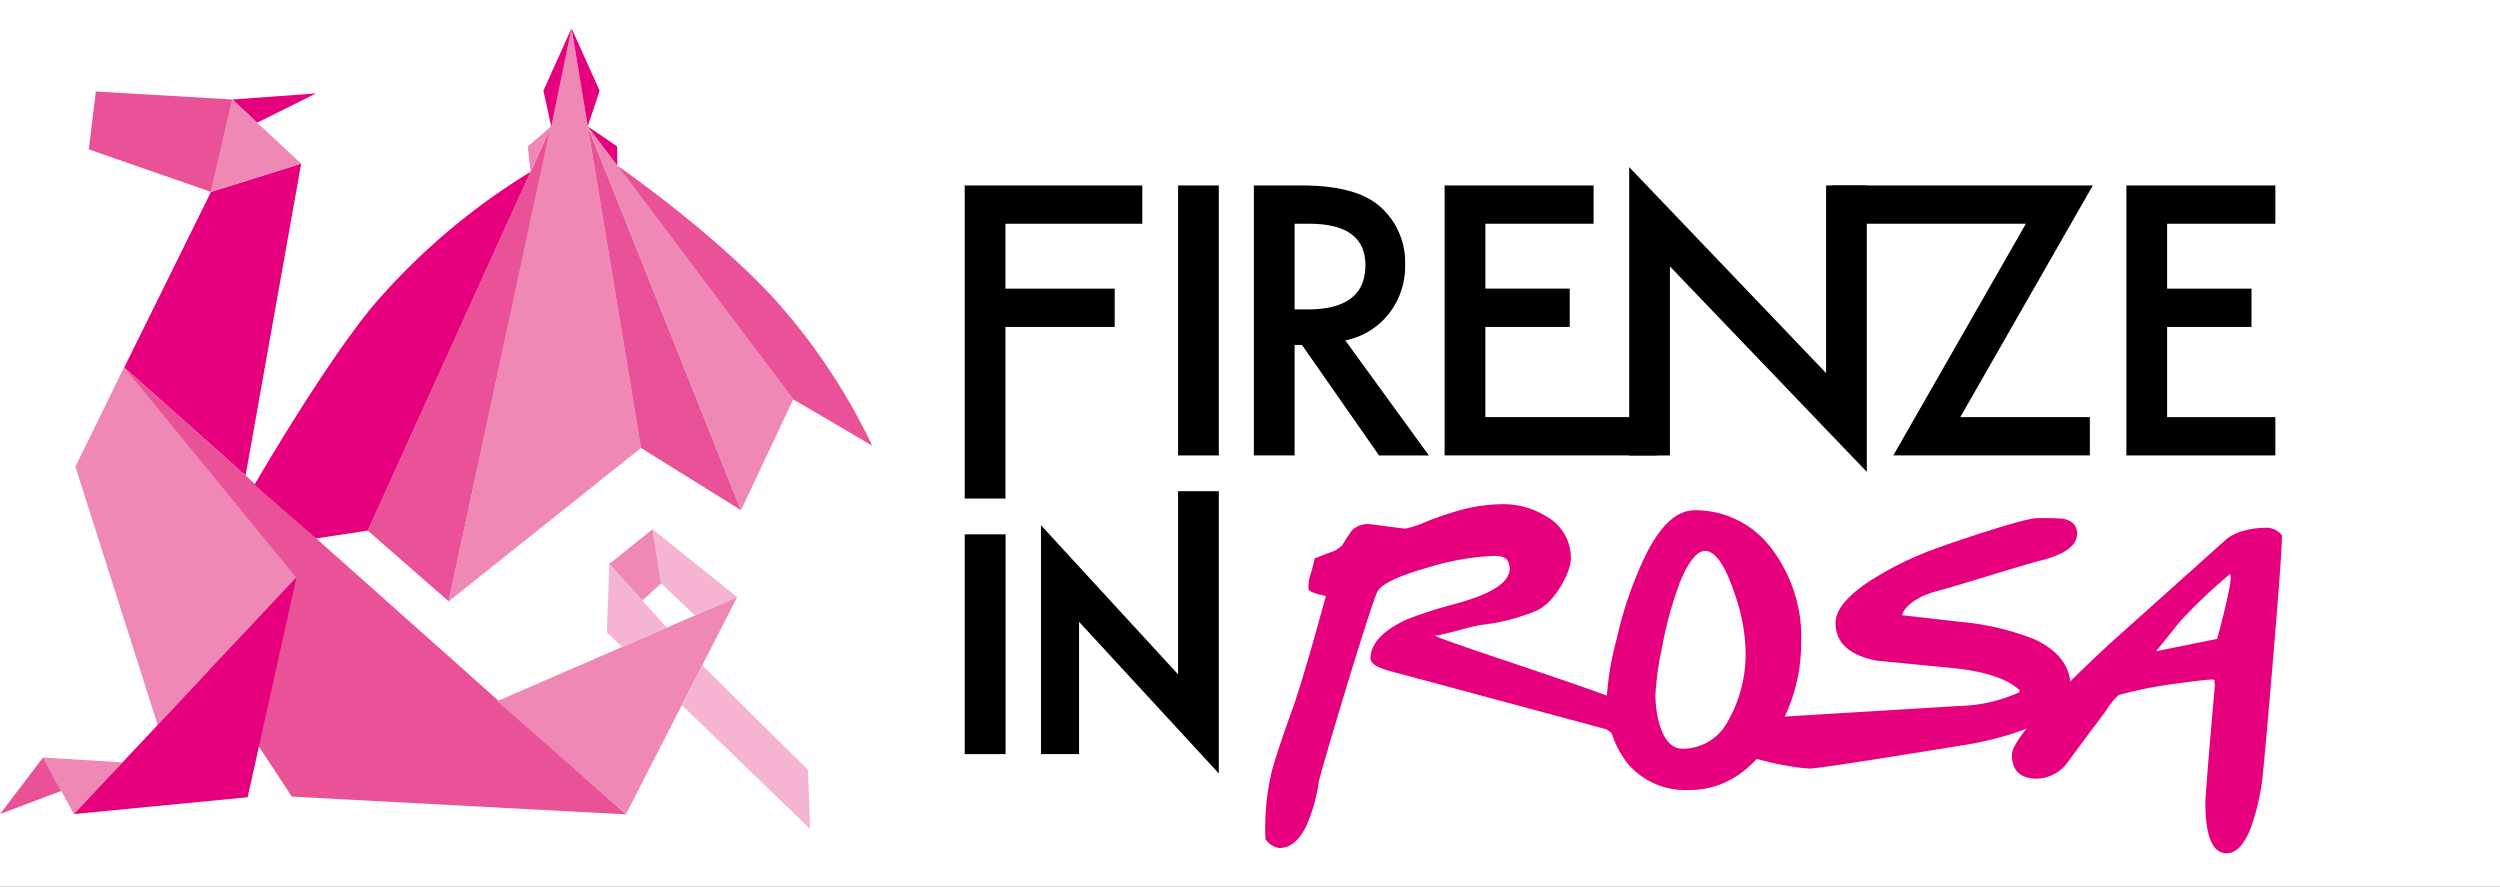
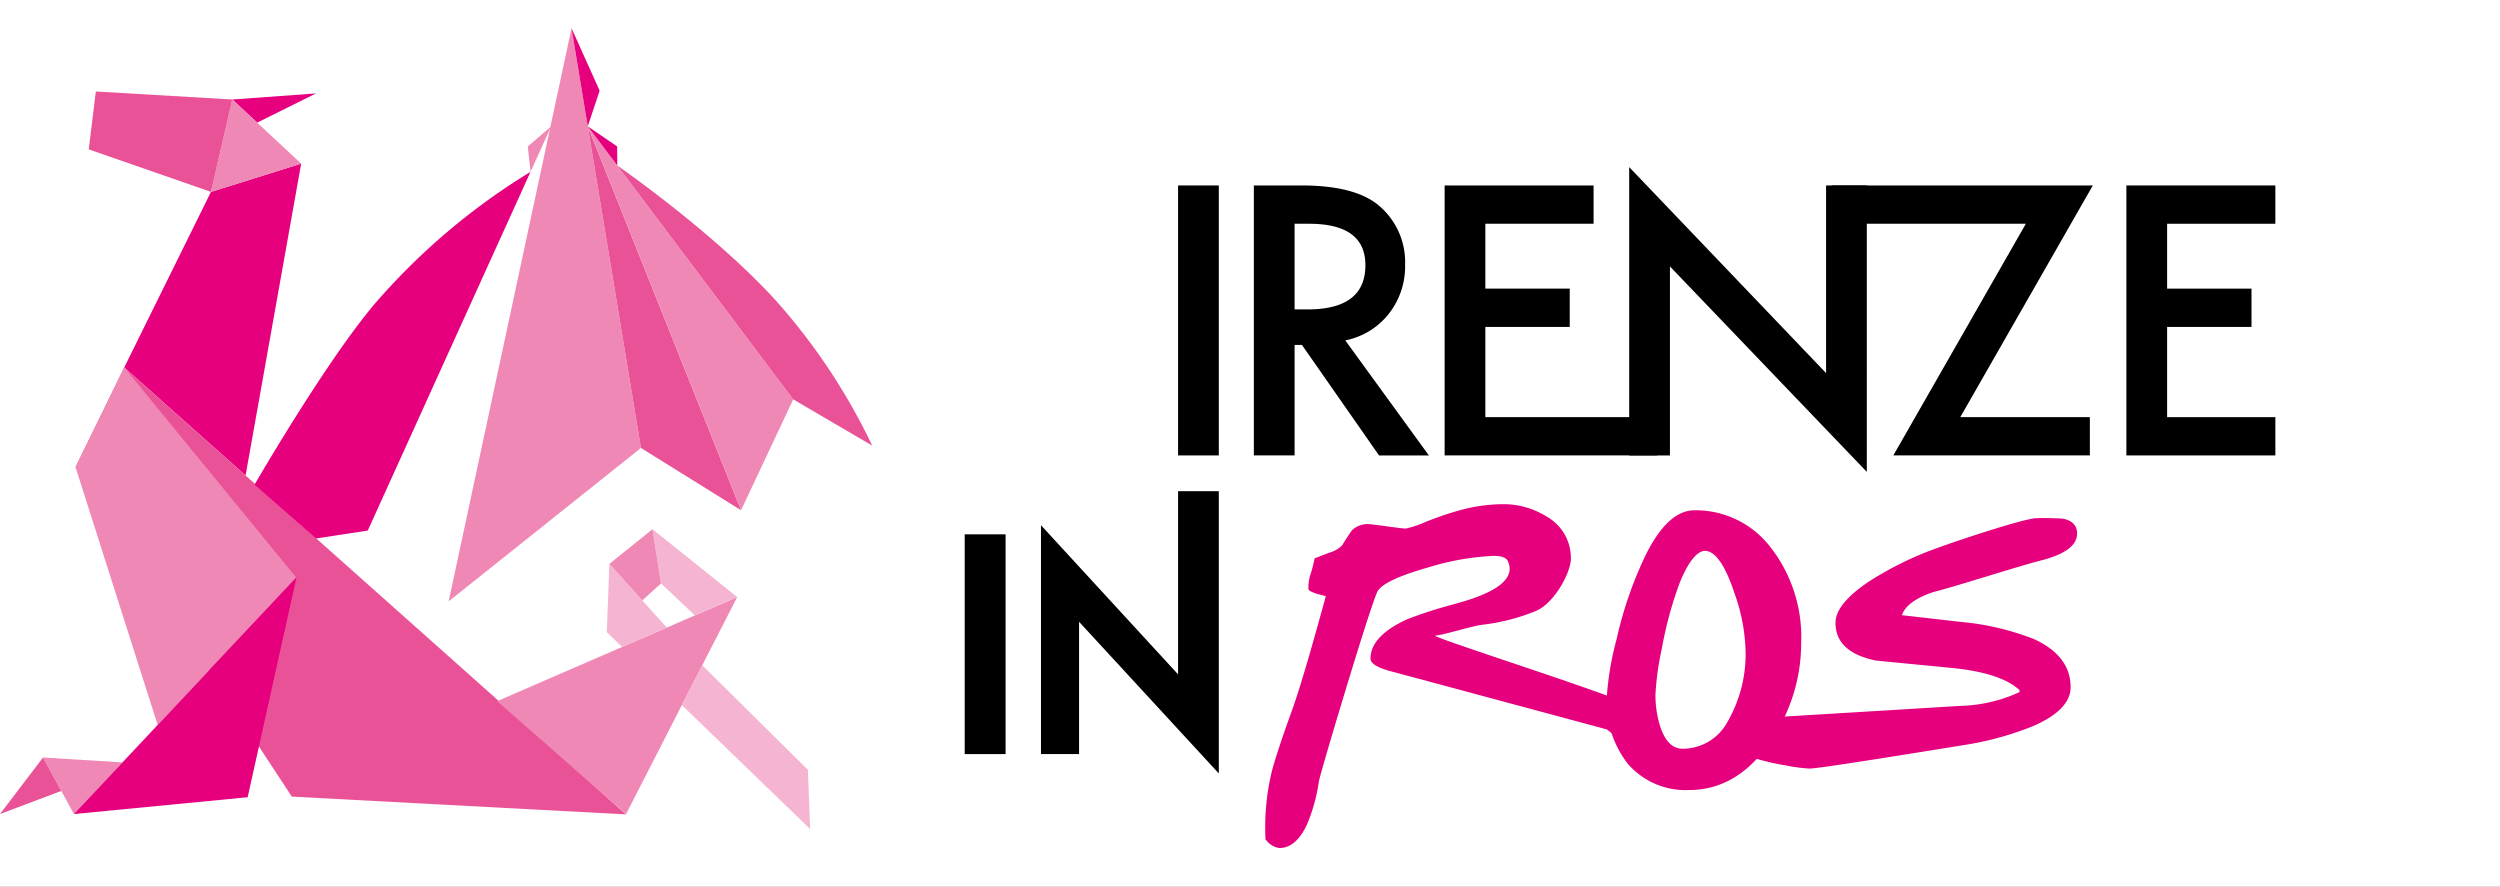
<svg xmlns="http://www.w3.org/2000/svg" width="265" height="94" viewBox="0 0 265 94">
  <rect x="0" y="0" width="265" height="94" fill="#333333" stroke="none" />
  <defs>
    <clipPath id="clip-LOGHI_28">
      <rect width="265" height="94" />
    </clipPath>
  </defs>
  <g id="LOGHI_28" data-name="LOGHI – 28" clip-path="url(#clip-LOGHI_28)">
    <rect width="265" height="94" fill="#fff" />
    <g id="LOGHI_Firenze-in-Rosa-ORIZZONTALE-SCRITTA-BIANCA" transform="translate(-21.585 -7.807)">
      <g id="Raggruppa_241" data-name="Raggruppa 241" transform="translate(21.585 10.807)">
        <path id="Tracciato_637" data-name="Tracciato 637" d="M35.654,15.395l8.874-.646-6.24,3.1Z" transform="translate(-11.029 -7.849)" fill="#e6007e" />
        <path id="Tracciato_638" data-name="Tracciato 638" d="M29.109,40.606,38.3,22,47.864,19,41.972,52.06Z" transform="translate(-15.94 -4.657)" fill="#e6007e" />
        <path id="Tracciato_639" data-name="Tracciato 639" d="M31.323,31.345l53.2,47.378L49.087,76.838,26.158,41.91Z" transform="translate(-18.154 4.603)" fill="#ea5297" />
        <path id="Tracciato_640" data-name="Tracciato 640" d="M27.466,60.961l-3.277-5.993,8.424.518Z" transform="translate(-19.631 22.328)" fill="#f088b6" />
        <path id="Tracciato_641" data-name="Tracciato 641" d="M28.079,58.511l-6.494,2.45,4.558-5.993Z" transform="translate(-21.585 22.328)" fill="#ea5297" />
-         <path id="Tracciato_642" data-name="Tracciato 642" d="M43.855,59.592,63.3,16.746,52.433,67.094Z" transform="translate(-4.875 -6.351)" fill="#ea5297" fill-rule="evenodd" />
        <path id="Tracciato_643" data-name="Tracciato 643" d="M61.778,10.807l7.36,44.485L48.756,71.55Z" transform="translate(-1.198 -10.807)" fill="#f088b6" fill-rule="evenodd" />
        <path id="Tracciato_644" data-name="Tracciato 644" d="M73.429,57.436l-16.25-40.69,5.64,34.089Z" transform="translate(5.122 -6.351)" fill="#ea5297" fill-rule="evenodd" />
        <path id="Tracciato_645" data-name="Tracciato 645" d="M78.962,45.682,73.429,57.436l-16.25-40.69Z" transform="translate(5.122 -6.351)" fill="#f088b6" fill-rule="evenodd" />
-         <path id="Tracciato_646" data-name="Tracciato 646" d="M55.317,21.2l-.824-3.781,2.981-6.615Z" transform="translate(3.107 -10.807)" fill="#e6007e" fill-rule="evenodd" />
        <path id="Tracciato_647" data-name="Tracciato 647" d="M57.917,21.2l1.26-3.781L56.2,10.807Z" transform="translate(4.385 -10.807)" fill="#e6007e" fill-rule="evenodd" />
        <path id="Tracciato_648" data-name="Tracciato 648" d="M66.253,19.5A69.8,69.8,0,0,0,49.581,33.675C44.324,39.985,37,52.655,37,52.655l6.516,5.708L49,57.525Z" transform="translate(-10.018 -4.285)" fill="#e6007e" fill-rule="evenodd" />
        <path id="Tracciato_649" data-name="Tracciato 649" d="M58.969,19.12s9.881,6.818,16.579,14.055a65.123,65.123,0,0,1,10.441,15.63l-8.37-4.9Z" transform="translate(6.465 -4.57)" fill="#ea5297" fill-rule="evenodd" />
        <path id="Tracciato_650" data-name="Tracciato 650" d="M53.837,21.565l-.289-2.692,2.478-2.127Z" transform="translate(2.398 -6.351)" fill="#f088b6" fill-rule="evenodd" />
        <path id="Tracciato_651" data-name="Tracciato 651" d="M60.312,20.9l-.019-2.029-3.114-2.127Z" transform="translate(5.122 -6.351)" fill="#e6007e" fill-rule="evenodd" />
        <path id="Tracciato_652" data-name="Tracciato 652" d="M31.323,31.345,26.158,41.91l8.708,27.331,14.7-15.606Z" transform="translate(-18.154 4.603)" fill="#f088b6" />
        <path id="Tracciato_653" data-name="Tracciato 653" d="M49.659,44.048,44.48,67.371,26.061,69.155Z" transform="translate(-18.227 14.135)" fill="#e6007e" />
        <path id="Tracciato_654" data-name="Tracciato 654" d="M65.357,68.253l11.78-23L51.69,56.286Z" transform="translate(1.004 15.037)" fill="#f088b6" />
        <path id="Tracciato_655" data-name="Tracciato 655" d="M62.876,53.6,76.481,66.745l-.238-6.282-11.2-11.081Z" transform="translate(9.397 18.137)" fill="#f5b5d2" />
        <path id="Tracciato_656" data-name="Tracciato 656" d="M58.6,43.243l-.268,7.239,1.619,1.563L64.7,50Z" transform="translate(5.99 13.531)" fill="#f5b5d2" fill-rule="evenodd" />
        <path id="Tracciato_657" data-name="Tracciato 657" d="M70.076,48.332l-4.488,1.946L62.009,46.89l-.91-5.748Z" transform="translate(8.064 11.954)" fill="#f5b5d2" fill-rule="evenodd" />
        <path id="Tracciato_658" data-name="Tracciato 658" d="M63.058,41.142l-4.57,3.677,3.49,3.87,1.99-1.8Z" transform="translate(6.104 11.954)" fill="#f088b6" />
        <path id="Tracciato_659" data-name="Tracciato 659" d="M34.362,24.913l9.56-2.995-7.3-6.8Z" transform="translate(-11.998 -7.572)" fill="#f088b6" />
        <g id="Raggruppa_240" data-name="Raggruppa 240" transform="translate(9.406 6.699)">
          <path id="Tracciato_660" data-name="Tracciato 660" d="M27.712,14.634l-.753,6.133,12.958,4.509,2.261-9.795Z" transform="translate(-26.959 -14.634)" fill="#ea5297" />
        </g>
      </g>
      <g id="Raggruppa_250" data-name="Raggruppa 250" transform="translate(123.843 25.52)">
-         <path id="Tracciato_661" data-name="Tracciato 661" d="M98.832,24.383H84.325V31.26h11.58v4.059H84.325V53.512H80.007V20.326H98.832Z" transform="translate(-80.007 -18.378)" />
        <path id="Tracciato_662" data-name="Tracciato 662" d="M97.247,20.325V48.941H92.929V20.325Z" transform="translate(-70.311 -18.379)" />
        <path id="Tracciato_663" data-name="Tracciato 663" d="M107.21,36.747l8.86,12.195h-5.282l-8.172-11.713h-.779V48.941H97.518V20.325h5.06q5.671,0,8.193,2.132a7.829,7.829,0,0,1,2.78,6.264,8.135,8.135,0,0,1-1.742,5.226A7.788,7.788,0,0,1,107.21,36.747Zm-5.375-3.282h1.372q6.136,0,6.135-4.687,0-4.392-5.967-4.393h-1.539v9.081Z" transform="translate(-66.868 -18.379)" />
        <path id="Tracciato_664" data-name="Tracciato 664" d="M124.862,24.384H113.389v6.877h8.944V35.32h-8.944v9.564h18.228v4.057H109.071V20.325h15.791Z" transform="translate(-58.199 -18.379)" />
        <path id="Tracciato_665" data-name="Tracciato 665" d="M120.249,49.776V19.213l20.869,21.834V21.159h4.318V51.519L124.567,29.741V49.776h-4.318Z" transform="translate(-49.812 -19.213)" />
        <path id="Tracciato_666" data-name="Tracciato 666" d="M146.138,44.883h13.735V48.94H139.041l14.048-24.557h-20.57V20.324h27.669Z" transform="translate(-40.606 -18.379)" />
        <path id="Tracciato_667" data-name="Tracciato 667" d="M166.15,24.384H154.677v6.877h8.944V35.32h-8.944v9.564H166.15v4.057H150.359V20.325H166.15Z" transform="translate(-27.22 -18.379)" />
        <rect id="Rettangolo_243" data-name="Rettangolo 243" width="4.334" height="23.295" transform="translate(0 38.926)" />
        <path id="Tracciato_668" data-name="Tracciato 668" d="M99.159,38.84V58.256L84.626,42.446v24.26h4.038V52.683L103.477,68.76V38.84Z" transform="translate(-76.541 -4.486)" />
        <g id="Raggruppa_249" data-name="Raggruppa 249" transform="translate(31.856 35.721)">
          <g id="Raggruppa_242" data-name="Raggruppa 242" transform="translate(0.353)">
            <path id="Tracciato_669" data-name="Tracciato 669" d="M130.454,45.425c0,1.381-1.665,4.609-3.648,5.5a21.383,21.383,0,0,1-5.655,1.476c-1.125.114-4.028,1.062-5.128,1.174,1.3.712,20.3,6.713,21.337,7.649A5.362,5.362,0,0,1,139.48,65a3.737,3.737,0,0,1-.264,1.439c-.242.557-.585.837-1.024.837q-.333,0-1.953-1.836A9.039,9.039,0,0,0,134.25,63.5S112.216,57.562,111.2,57.3q-1.985-.567-1.985-1.3,0-2.373,3.833-4.148a43.179,43.179,0,0,1,4.365-1.442c1.234-.38,7.743-1.77,6.362-4.736-.17-.366-.641-.567-1.523-.565a27.77,27.77,0,0,0-6.98,1.244q-4.828,1.376-5.354,2.613c-.9,2.006-6.422,19.541-6.53,20.367a16.853,16.853,0,0,1-1.222,4.213q-1.055,2.208-2.61,2.209a1.915,1.915,0,0,1-1.125-.669,23.1,23.1,0,0,1,.621-6.52q.462-1.772,2.111-6.154c1.232-3.21,3.189-10.154,3.958-12.807a10.355,10.355,0,0,0-1.456-.432c-.662-.2-1-.378-1.027-.534a4.338,4.338,0,0,1,.229-1.605,15.21,15.21,0,0,0,.429-1.672q.031,0,1.588-.6a3.075,3.075,0,0,0,1.323-.77q.494-.8,1.024-1.574a2.358,2.358,0,0,1,1.852-.669q.2,0,1.9.233t1.969.233a10.546,10.546,0,0,0,2.018-.67,34.518,34.518,0,0,1,3.6-1.241,17.839,17.839,0,0,1,4.63-.674,8.626,8.626,0,0,1,4.666,1.3A5.024,5.024,0,0,1,130.454,45.425Z" transform="translate(-98.409 -39.621)" fill="#e6007e" />
          </g>
          <g id="Raggruppa_243" data-name="Raggruppa 243" transform="translate(36.203 0.655)">
            <path id="Tracciato_670" data-name="Tracciato 670" d="M138.88,53.831a17.912,17.912,0,0,1-3.005,10q-3.39,5.219-8.433,5.225a7.655,7.655,0,0,1-6.179-2.636,10.26,10.26,0,0,1-2.123-6.784,31.326,31.326,0,0,1,1.038-6.084,40.771,40.771,0,0,1,3.035-8.8q2.258-4.518,4.808-4.519a9.546,9.546,0,0,1,7.687,3.737A15.013,15.013,0,0,1,138.88,53.831Zm-5.015,1.309a19.812,19.812,0,0,0-1.223-6.72q-1.57-4.713-3.513-4.712-1.594,0-3.07,3.581a40.681,40.681,0,0,0-1.936,7.091,30.135,30.135,0,0,0-.69,5.015,11.719,11.719,0,0,0,.467,3.277q.874,2.841,2.872,2.839a5.853,5.853,0,0,0,5.072-2.981A14.754,14.754,0,0,0,133.866,55.14Z" transform="translate(-118.704 -39.816)" fill="#e6007e" />
            <path id="Tracciato_671" data-name="Tracciato 671" d="M127.629,69.649a8.1,8.1,0,0,1-6.516-2.792,10.693,10.693,0,0,1-2.221-7.045,31.307,31.307,0,0,1,1.048-6.177,41.417,41.417,0,0,1,3.068-8.886c1.6-3.2,3.3-4.75,5.2-4.754a10.012,10.012,0,0,1,8.029,3.9A15.487,15.487,0,0,1,139.5,54.008a18.4,18.4,0,0,1-3.072,10.217C134.1,67.82,131.136,69.646,127.629,69.649Zm.581-28.823c-1.511,0-3,1.442-4.416,4.283a40.506,40.506,0,0,0-3,8.711,31.223,31.223,0,0,0-1.027,5.991,9.918,9.918,0,0,0,2.029,6.527,7.165,7.165,0,0,0,5.837,2.48c3.231,0,5.869-1.649,8.065-5.03a17.612,17.612,0,0,0,2.939-9.779,14.686,14.686,0,0,0-3.079-9.606A9.165,9.165,0,0,0,128.21,40.826ZM126.958,66.1c-1.544,0-2.65-1.054-3.291-3.137a12.122,12.122,0,0,1-.485-3.392,30.116,30.116,0,0,1,.7-5.092,41.075,41.075,0,0,1,1.957-7.161c1.068-2.589,2.205-3.847,3.474-3.849,1.521,0,2.806,1.635,3.928,5a20.218,20.218,0,0,1,1.244,6.861,15.151,15.151,0,0,1-2.085,7.588A6.293,6.293,0,0,1,126.958,66.1Zm2.356-21.8c-.593,0-1.535.576-2.666,3.317a40.548,40.548,0,0,0-1.915,7.014,30.021,30.021,0,0,0-.683,4.941,11.458,11.458,0,0,0,.45,3.166c.523,1.7,1.327,2.536,2.454,2.534a5.4,5.4,0,0,0,4.7-2.785,14.407,14.407,0,0,0,1.957-7.189,19.474,19.474,0,0,0-1.206-6.578C131.194,45.069,130.055,44.3,129.314,44.3Z" transform="translate(-118.891 -39.995)" fill="#e6007e" />
          </g>
          <g id="Raggruppa_244" data-name="Raggruppa 244" transform="translate(51.432 1.488)">
            <path id="Tracciato_672" data-name="Tracciato 672" d="M161.025,58.229q0,2.195-3.8,3.835a32.535,32.535,0,0,1-7.376,2c-2.232.376-15.1,2.473-16.142,2.475a17.907,17.907,0,0,1-2.47-.329,25.475,25.475,0,0,1-3.445-.814l0-1.1a2.928,2.928,0,0,1,1.719-2.5l20.171-1.225a16.227,16.227,0,0,0,6.627-1.589v-.562q-1.985-1.964-7.248-2.52-4.161-.4-8.288-.809-3.967-.814-3.968-3.649,0-1.812,3.31-4.063a34.437,34.437,0,0,1,6.79-3.4c2.489-.938,9.713-3.3,10.859-3.306q2.4,0,2.73.049c.889.17,1.288.637,1.2,1.4q-.16,1.457-3.41,2.328c-2.058.5-9.506,2.886-11.542,3.383q-3.347,1.1-3.7,3.068,3.347.378,6.662.76a27.642,27.642,0,0,1,7.672,1.806Q161.021,55.135,161.025,58.229Z" transform="translate(-127.441 -40.326)" fill="#e6007e" />
            <path id="Tracciato_673" data-name="Tracciato 673" d="M133.862,67.018a17.68,17.68,0,0,1-2.534-.334,25.755,25.755,0,0,1-3.5-.826l-.236-.081,0-1.337a3.246,3.246,0,0,1,1.882-2.788l.168-.052,20.171-1.225a15.96,15.96,0,0,0,6.3-1.463V58.7c-1.281-1.192-3.613-1.974-6.933-2.324l-8.284-.807c-2.855-.585-4.283-1.922-4.285-3.984,0-1.336,1.129-2.753,3.457-4.337a35.1,35.1,0,0,1,6.863-3.441c2.2-.83,9.7-3.329,10.99-3.331a27.225,27.225,0,0,1,2.787.053c1.076.2,1.6.833,1.5,1.773-.124,1.132-1.323,1.99-3.667,2.617-1.038.25-3.481.992-5.843,1.712-2.412.733-4.689,1.427-5.706,1.673-1.855.611-2.986,1.437-3.348,2.454l6.263.714a28.024,28.024,0,0,1,7.78,1.836c2.552,1.18,3.845,2.886,3.847,5.076,0,1.6-1.346,2.995-4.007,4.143a32.956,32.956,0,0,1-7.458,2.023C148.878,64.739,135.017,67.017,133.862,67.018ZM128.3,65.3a26.953,26.953,0,0,0,3.156.725,17.892,17.892,0,0,0,2.4.324c.985,0,13.616-2.051,16.08-2.47a32.308,32.308,0,0,0,7.288-1.973c2.384-1.029,3.593-2.218,3.592-3.529,0-1.938-1.129-3.4-3.445-4.469a27.416,27.416,0,0,0-7.563-1.775l-7.026-.8.063-.35c.259-1.435,1.582-2.555,3.935-3.329,1.024-.25,3.4-.971,5.694-1.67,2.372-.721,4.826-1.467,5.874-1.721,1.967-.527,3.058-1.232,3.145-2.036.047-.417-.026-.866-.921-1.038-.079-.012-.527-.044-2.66-.042-1.013,0-8,2.251-10.73,3.284a34.226,34.226,0,0,0-6.716,3.366c-2.1,1.427-3.159,2.7-3.159,3.786,0,1.726,1.208,2.811,3.688,3.32l8.249.8c3.579.378,6.091,1.26,7.467,2.624l.1.1,0,.9-.194.093a16.67,16.67,0,0,1-6.776,1.626l-20.068,1.22a2.554,2.554,0,0,0-1.481,2.167Z" transform="translate(-127.592 -40.471)" fill="#e6007e" />
          </g>
          <g id="Raggruppa_245" data-name="Raggruppa 245" transform="translate(79.148 2.513)">
-             <path id="Tracciato_674" data-name="Tracciato 674" d="M172.039,41.838a2.09,2.09,0,0,0-1.84-.781,8.578,8.578,0,0,0-2.151.3,5.126,5.126,0,0,0-1.883.9q-6.149,5.521-12.329,11.045-10.41,9.672-10.409,11.811,0,2.541,2.683,2.54a4.18,4.18,0,0,0,3.273-1.81q1.289-1.741,2.576-3.48.231-.268,1.521-2.039a7.415,7.415,0,0,1,1.255-1.539,44.379,44.379,0,0,1,6.086-1.209q3.174-.438,3.87-.439c.154,0,.226.074.215.219a.394.394,0,0,0,.049.284c0-.067-.049.464-.147,1.588s-.877,10.061-.875,10.95q.005,5.382,2.254,5.381,1.52,0,2.576-2.745a23.812,23.812,0,0,0,1.218-5.184C170.115,66.589,172.161,43.586,172.039,41.838ZM158.7,54.141q1.255-1.539,2.51-3.112a56.385,56.385,0,0,1,5.346-5.085c.42.4-1.376,6.888-1.376,6.888Z" transform="translate(-143.426 -41.057)" fill="#e6007e" />
-           </g>
+             </g>
          <g id="Raggruppa_248" data-name="Raggruppa 248" transform="translate(0 3.889)">
            <g id="Raggruppa_246" data-name="Raggruppa 246" transform="translate(0.35)">
              <path id="Tracciato_675" data-name="Tracciato 675" d="M103.833,46.322a8.62,8.62,0,0,1,1.285.4c-.768,2.774-2.725,10.033-3.957,13.388q-1.649,4.581-2.111,6.434a25.205,25.205,0,0,0-.621,6.816,1.9,1.9,0,0,0,1.125.7q1.554,0,2.61-2.309a18.34,18.34,0,0,0,1.22-4.4c.109-.863,5.626-19.192,6.529-21.291a1.483,1.483,0,0,1,.285-.411c.375-1.267.772-2.533,1.134-3.805C108.753,43.156,106.329,44.8,103.833,46.322Z" transform="translate(-98.407 -41.843)" fill="#e6007e" />
            </g>
            <g id="Raggruppa_247" data-name="Raggruppa 247" transform="translate(0 3.159)">
              <path id="Tracciato_676" data-name="Tracciato 676" d="M109.741,44.565c-.924,2.144-6.438,20.446-6.553,21.37a18.085,18.085,0,0,1-1.194,4.318c-.639,1.4-1.407,2.1-2.289,2.1-.063,0-.294-.037-.777-.5a25.008,25.008,0,0,1,.616-6.578c.3-1.2,1.006-3.355,2.1-6.4,1.1-2.984,2.762-9.04,3.658-12.294l.378-1.374-.221-.14a4.777,4.777,0,0,0-1.062-.361c-.27.166-.539.333-.81.5.049.018.084.032.137.049.593.161.931.263,1.122.324l-.226.819c-.891,3.243-2.552,9.282-3.639,12.24-1.117,3.109-1.812,5.223-2.12,6.471a25.658,25.658,0,0,0-.632,6.909l.005.138.1.1a2.136,2.136,0,0,0,1.376.8c1.181,0,2.169-.849,2.932-2.517a18.5,18.5,0,0,0,1.25-4.507c.091-.733,4.052-13.915,5.8-19.206.243-1.066.537-2.125.856-3.179A2.365,2.365,0,0,0,109.741,44.565Z" transform="translate(-98.207 -43.648)" fill="#e6007e" />
            </g>
          </g>
        </g>
      </g>
    </g>
  </g>
</svg>